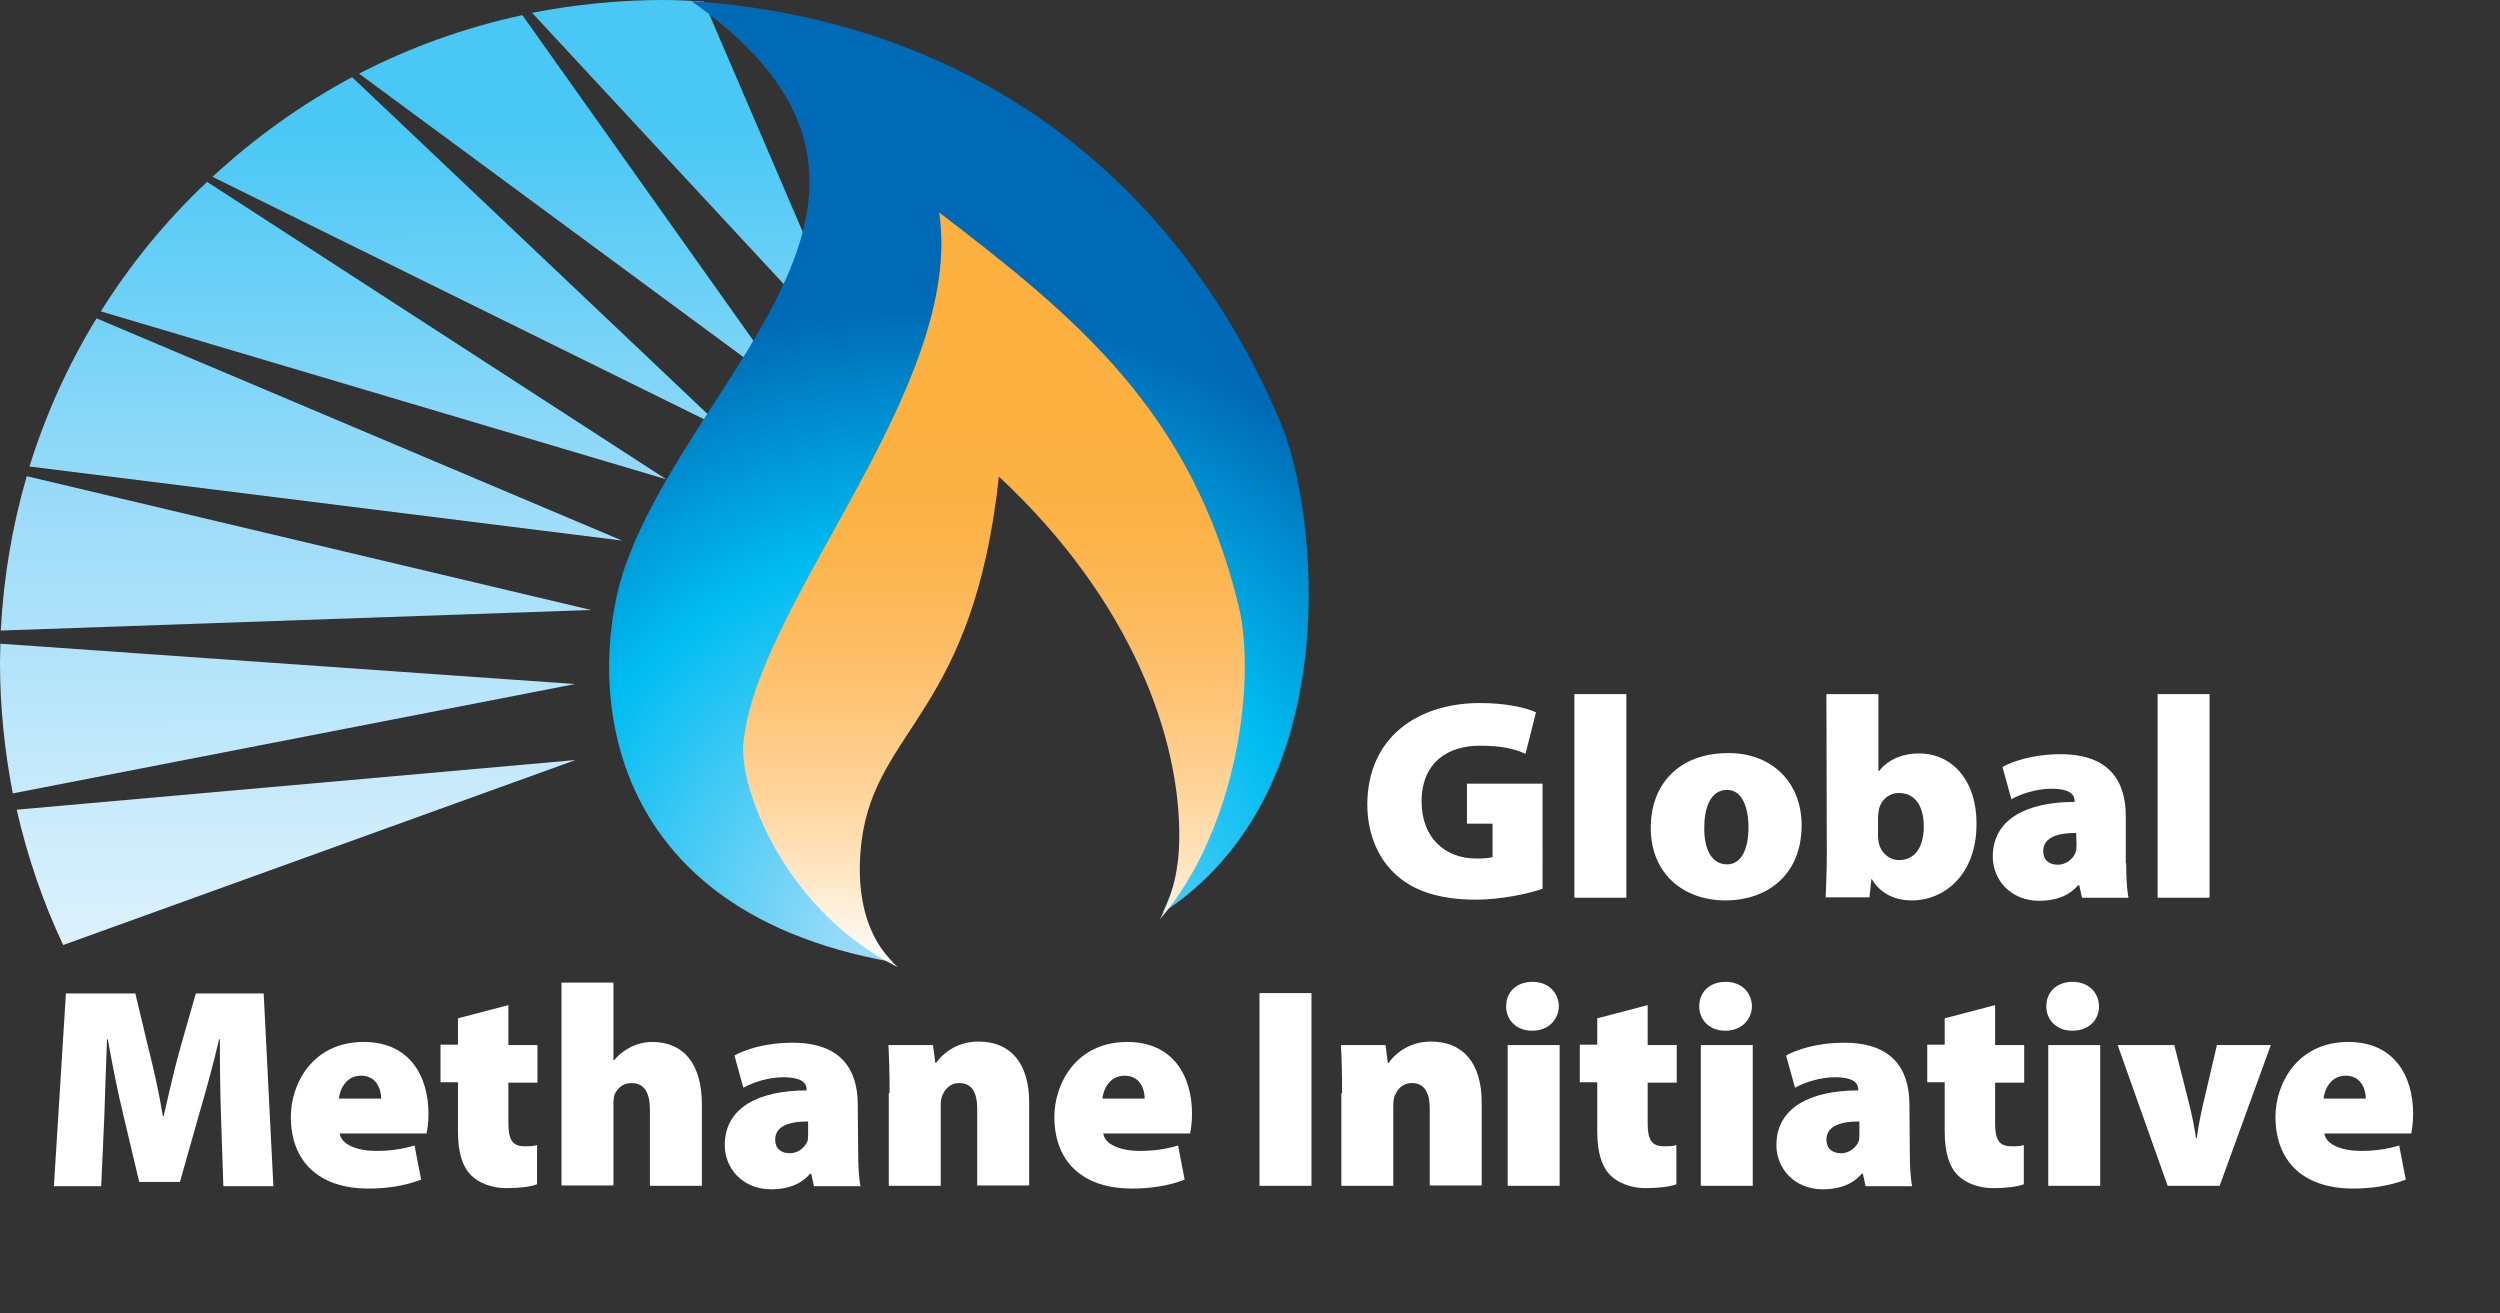
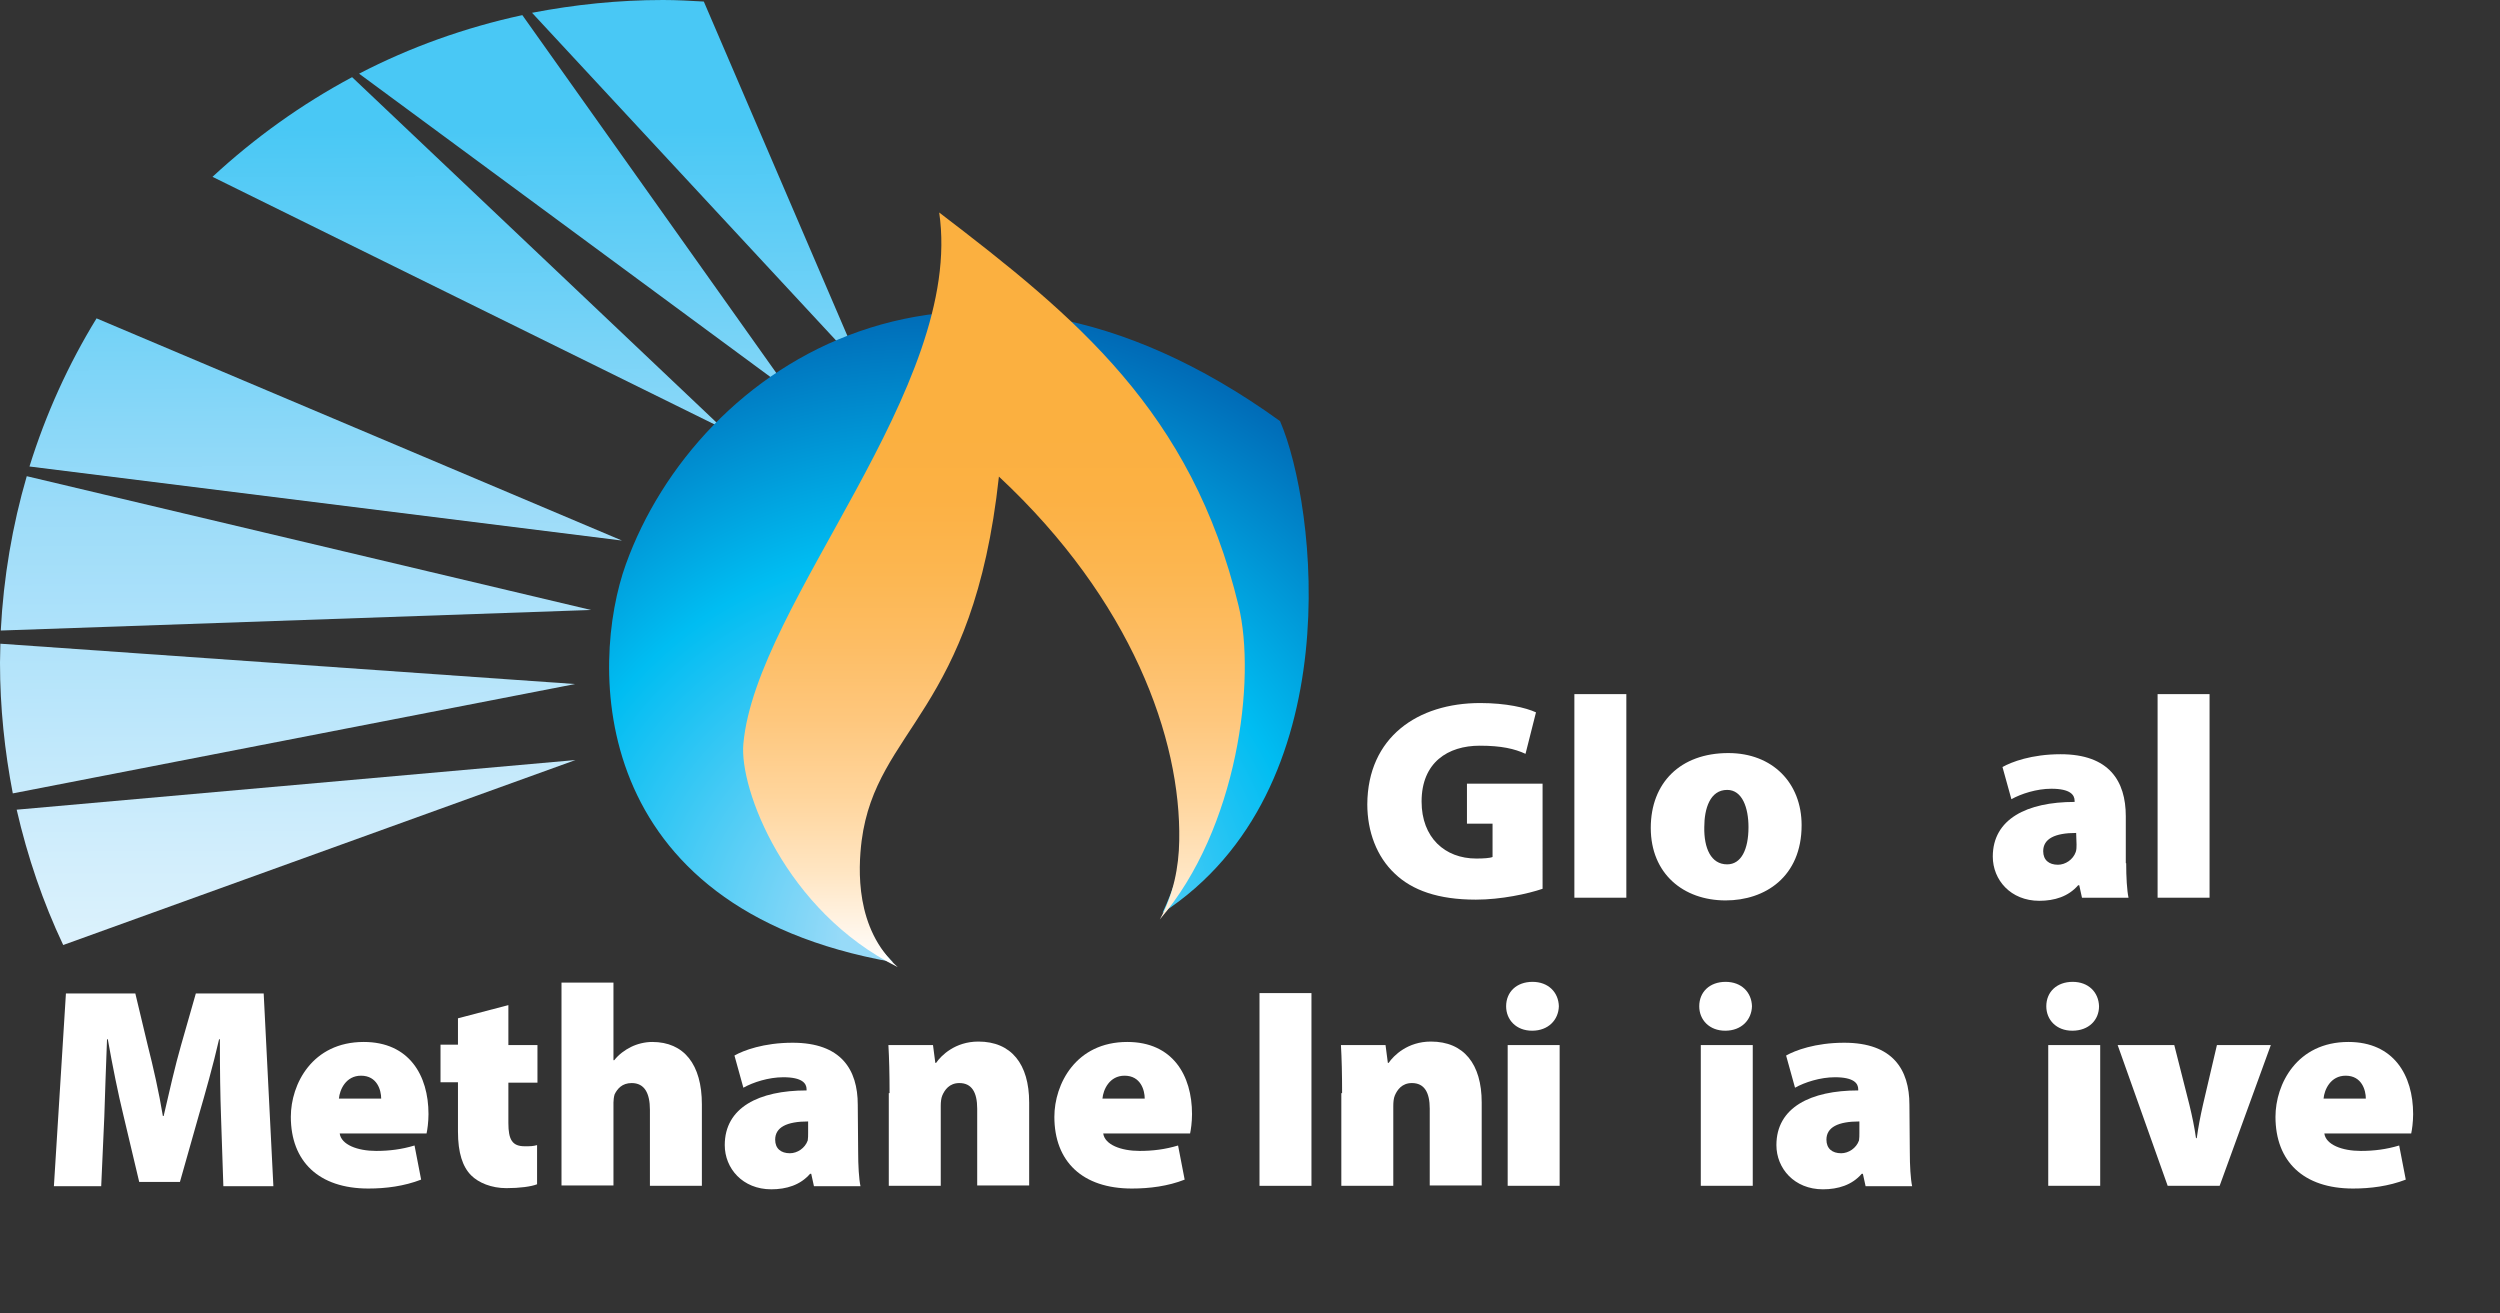
<svg xmlns="http://www.w3.org/2000/svg" xmlns:xlink="http://www.w3.org/1999/xlink" version="1.1" id="Layer_1" x="0px" y="0px" viewBox="0 0 644.7 338.7" style="enable-background:new 0 0 644.7 338.7;" xml:space="preserve">
  <rect x="0" y="0" width="644.7" height="338.7" fill="#333333" stroke="none" />
  <style type="text/css">
	.st0{clip-path:url(#SVGID_2_);fill:#FFFFFF;}
	.st1{clip-path:url(#SVGID_4_);fill:#FFFFFF;}
	.st2{clip-path:url(#SVGID_6_);fill:#FFFFFF;}
	.st3{clip-path:url(#SVGID_8_);fill:#FFFFFF;}
	.st4{clip-path:url(#SVGID_10_);fill:#FFFFFF;}
	.st5{clip-path:url(#SVGID_12_);fill:#FFFFFF;}
	.st6{clip-path:url(#SVGID_14_);fill:#FFFFFF;}
	.st7{clip-path:url(#SVGID_16_);fill:#FFFFFF;}
	.st8{clip-path:url(#SVGID_18_);fill:#FFFFFF;}
	.st9{clip-path:url(#SVGID_20_);fill:#FFFFFF;}
	.st10{clip-path:url(#SVGID_22_);fill:#FFFFFF;}
	.st11{clip-path:url(#SVGID_24_);fill:#FFFFFF;}
	.st12{clip-path:url(#SVGID_26_);fill:#FFFFFF;}
	.st13{clip-path:url(#SVGID_28_);fill:#FFFFFF;}
	.st14{clip-path:url(#SVGID_30_);fill:#FFFFFF;}
	.st15{clip-path:url(#SVGID_32_);fill:#FFFFFF;}
	.st16{clip-path:url(#SVGID_34_);fill:#FFFFFF;}
	.st17{clip-path:url(#SVGID_36_);fill:#FFFFFF;}
	.st18{clip-path:url(#SVGID_38_);fill:#FFFFFF;}
	.st19{clip-path:url(#SVGID_40_);fill:#FFFFFF;}
	.st20{clip-path:url(#SVGID_42_);fill:#FFFFFF;}
	.st21{clip-path:url(#SVGID_44_);fill:#FFFFFF;}
	.st22{clip-path:url(#SVGID_46_);fill:#FFFFFF;}
	.st23{clip-path:url(#SVGID_48_);fill:url(#SVGID_49_);}
	.st24{clip-path:url(#SVGID_51_);fill:url(#SVGID_52_);}
	.st25{clip-path:url(#SVGID_54_);fill:url(#SVGID_55_);}
	.st26{clip-path:url(#SVGID_57_);fill:url(#SVGID_58_);}
	.st27{clip-path:url(#SVGID_60_);fill:url(#SVGID_61_);}
	.st28{clip-path:url(#SVGID_63_);fill:url(#SVGID_64_);}
	.st29{clip-path:url(#SVGID_66_);fill:url(#SVGID_67_);}
	.st30{clip-path:url(#SVGID_69_);fill:url(#SVGID_70_);}
	.st31{clip-path:url(#SVGID_72_);fill:url(#SVGID_73_);}
	.st32{clip-path:url(#SVGID_75_);fill:url(#SVGID_76_);}
</style>
  <g>
    <g>
      <g>
        <defs>
          <rect id="SVGID_1_" width="644.7" height="338.7" />
        </defs>
        <clipPath id="SVGID_2_">
          <use xlink:href="#SVGID_1_" style="overflow:visible;" />
        </clipPath>
        <path class="st0" d="M397.8,229.2c-3.8,1.3-10.7,2.8-17.2,2.8c-9.7,0-16.4-2.4-20.9-6.7c-4.7-4.4-7.1-10.9-7.1-17.9     c0.1-17.3,13-26.1,29.1-26.1c6.7,0,11.8,1.2,14.4,2.4l-2.7,10.7c-2.8-1.3-6.2-2.1-11.8-2.1c-8.2,0-15,4.3-15,14.4     c0,9.3,6,14.7,14.1,14.7c1.8,0,3.5-0.1,4.2-0.4v-8.6h-6.6v-10.3h19.5V229.2z" />
      </g>
      <g>
        <defs>
          <rect id="SVGID_3_" width="644.7" height="338.7" />
        </defs>
        <clipPath id="SVGID_4_">
          <use xlink:href="#SVGID_3_" style="overflow:visible;" />
        </clipPath>
        <rect x="406" y="179" class="st1" width="13.4" height="52.5" />
      </g>
      <g>
        <defs>
          <rect id="SVGID_5_" width="644.7" height="338.7" />
        </defs>
        <clipPath id="SVGID_6_">
          <use xlink:href="#SVGID_5_" style="overflow:visible;" />
        </clipPath>
        <path class="st2" d="M445,232.2c-10.9,0-19.3-6.9-19.3-18.7c0-11.6,7.6-19.3,20-19.3c11.4,0,18.9,7.7,18.9,18.6     C464.6,226.1,455.2,232.2,445,232.2L445,232.2z M445.4,222.9c3.6,0,5.5-3.8,5.5-9.6c0-5-1.6-9.6-5.5-9.6c-4.4,0-5.9,4.8-5.9,9.6     C439.4,218.7,441.2,222.9,445.4,222.9L445.4,222.9z" />
      </g>
      <g>
        <defs>
          <rect id="SVGID_7_" width="644.7" height="338.7" />
        </defs>
        <clipPath id="SVGID_8_">
          <use xlink:href="#SVGID_7_" style="overflow:visible;" />
        </clipPath>
-         <path class="st3" d="M471,179h13.4v19.8h0.2c2.1-2.7,5.7-4.5,10.3-4.5c8.6,0,14.9,7.1,14.8,18.2c0,13.1-8.3,19.7-16.7,19.7     c-3.8,0-7.9-1.4-10.3-5.5h-0.1l-0.5,4.7h-11.3c0.1-2.4,0.3-7,0.3-11.4L471,179L471,179z M484.3,215.6c0,0.7,0.1,1.3,0.2,1.8     c0.5,2.4,2.6,4.4,5.2,4.4c3.9,0,6.4-3,6.4-8.7c0-4.9-2-8.6-6.4-8.6c-2.6,0-4.8,1.9-5.2,4.5c-0.1,0.6-0.2,1.2-0.2,1.8V215.6z" />
      </g>
      <g>
        <defs>
          <rect id="SVGID_9_" width="644.7" height="338.7" />
        </defs>
        <clipPath id="SVGID_10_">
          <use xlink:href="#SVGID_9_" style="overflow:visible;" />
        </clipPath>
        <path class="st4" d="M548.3,222.6c0,3.6,0.2,7,0.6,8.9h-12l-0.7-3.2h-0.3c-2.5,2.9-6.1,4-10,4c-7.4,0-12-5.4-12-11.4     c0-9.7,8.8-14.1,21.1-14.1v-0.3c0-1.5-1.1-3.1-6-3.1c-3.8,0-7.8,1.3-10.3,2.7l-2.3-8.3c2.3-1.3,7.5-3.3,15-3.3     c12.5,0,16.8,6.9,16.8,16v12.1H548.3z M535.4,214.8c-5.5,0-8.5,1.5-8.5,4.7c0,2.3,1.5,3.5,3.8,3.5c1.9,0,3.9-1.3,4.6-3.3     c0.2-0.6,0.2-1.3,0.2-1.9L535.4,214.8L535.4,214.8z" />
      </g>
      <g>
        <defs>
          <rect id="SVGID_11_" width="644.7" height="338.7" />
        </defs>
        <clipPath id="SVGID_12_">
          <use xlink:href="#SVGID_11_" style="overflow:visible;" />
        </clipPath>
        <rect x="556.4" y="179" class="st5" width="13.4" height="52.5" />
      </g>
      <g>
        <defs>
          <rect id="SVGID_13_" width="644.7" height="338.7" />
        </defs>
        <clipPath id="SVGID_14_">
          <use xlink:href="#SVGID_13_" style="overflow:visible;" />
        </clipPath>
        <path class="st6" d="M57,288c-0.2-5.6-0.3-12.2-0.3-20h-0.2c-1.5,6.6-3.6,14-5.2,19.5l-4.9,17.3H35.9l-4.1-17.3     c-1.3-5.3-2.8-12.7-4-19.5h-0.2c-0.3,7-0.5,14.4-0.7,20l-0.8,17.9H13.9l3.1-49.7h17.9l3.2,13.4c1.4,5.5,2.9,12.1,3.9,18.2h0.2     c1.4-6.1,3-13.1,4.5-18.3l3.8-13.3H68l2.5,49.7H57.6L57,288z" />
      </g>
      <g>
        <defs>
          <rect id="SVGID_15_" width="644.7" height="338.7" />
        </defs>
        <clipPath id="SVGID_16_">
          <use xlink:href="#SVGID_15_" style="overflow:visible;" />
        </clipPath>
        <path class="st7" d="M87.6,292.3c0.4,2.9,4.6,4.5,9.4,4.5c3.4,0,6.6-0.4,9.9-1.4l1.7,8.8c-4.4,1.7-9.1,2.3-13.6,2.3     c-12.8,0-20-7-20-18.5c0-8.4,5.5-19.3,18.8-19.3c11.7,0,16.7,8.6,16.7,18.6c0,2.1-0.3,4.1-0.5,5H87.6z M98.3,283.3     c0-2.1-1-5.9-5.2-5.9c-3.9,0-5.5,3.6-5.7,5.9H98.3z" />
      </g>
      <g>
        <defs>
          <rect id="SVGID_17_" width="644.7" height="338.7" />
        </defs>
        <clipPath id="SVGID_18_">
          <use xlink:href="#SVGID_17_" style="overflow:visible;" />
        </clipPath>
        <path class="st8" d="M131.1,259.2v10.3h7.5v9.7h-7.5v10.4c0,4.3,1,6,4.2,6c1.5,0,2.1,0,3.2-0.3v10.1c-1.5,0.6-4.5,1-7.9,1     c-3.9,0-7.2-1.4-9.1-3.3c-2.2-2.2-3.4-5.8-3.4-11.3v-12.7h-4.5v-9.7h4.5v-6.8L131.1,259.2z" />
      </g>
      <g>
        <defs>
          <rect id="SVGID_19_" width="644.7" height="338.7" />
        </defs>
        <clipPath id="SVGID_20_">
          <use xlink:href="#SVGID_19_" style="overflow:visible;" />
        </clipPath>
        <path class="st9" d="M144.8,253.4h13.4v20h0.2c1.2-1.5,2.7-2.6,4.3-3.4s3.6-1.3,5.5-1.3c8.2,0,12.8,5.8,12.8,16.1v21h-13.4v-19.6     c0-4.3-1.4-6.9-4.7-6.9c-2.5,0-3.7,1.5-4.4,2.9c-0.2,0.6-0.3,1.6-0.3,2.1v21.4h-13.4L144.8,253.4L144.8,253.4z" />
      </g>
      <g>
        <defs>
          <rect id="SVGID_21_" width="644.7" height="338.7" />
        </defs>
        <clipPath id="SVGID_22_">
          <use xlink:href="#SVGID_21_" style="overflow:visible;" />
        </clipPath>
        <path class="st10" d="M221.3,297c0,3.6,0.2,7,0.6,8.9h-12l-0.7-3.2h-0.3c-2.5,2.9-6.1,4-10,4c-7.4,0-12-5.4-12-11.4     c0-9.7,8.8-14.1,21.1-14.1v-0.3c0-1.5-1.1-3.1-6-3.1c-3.8,0-7.8,1.3-10.3,2.7l-2.3-8.3c2.3-1.3,7.5-3.3,15-3.3     c12.5,0,16.8,6.9,16.8,16L221.3,297L221.3,297z M208.4,289.2c-5.5,0-8.5,1.5-8.5,4.7c0,2.3,1.5,3.5,3.8,3.5     c1.9,0,3.9-1.3,4.6-3.3c0.1-0.6,0.1-1.3,0.1-1.9L208.4,289.2L208.4,289.2z" />
      </g>
      <g>
        <defs>
          <rect id="SVGID_23_" width="644.7" height="338.7" />
        </defs>
        <clipPath id="SVGID_24_">
          <use xlink:href="#SVGID_23_" style="overflow:visible;" />
        </clipPath>
        <path class="st11" d="M229.4,281.9c0-4.9-0.1-9-0.3-12.4h11.5l0.6,4.6h0.2c1.3-1.9,4.9-5.5,10.9-5.5c8.5,0,13.1,5.8,13.1,15.7     v21.4H252v-19.8c0-4.2-1.4-6.6-4.6-6.6c-2.6,0-3.8,1.8-4.4,3.2c-0.3,0.7-0.4,1.7-0.4,2.7v20.6h-13.4v-23.9H229.4z" />
      </g>
      <g>
        <defs>
          <rect id="SVGID_25_" width="644.7" height="338.7" />
        </defs>
        <clipPath id="SVGID_26_">
          <use xlink:href="#SVGID_25_" style="overflow:visible;" />
        </clipPath>
        <path class="st12" d="M284.5,292.3c0.4,2.9,4.6,4.5,9.4,4.5c3.4,0,6.6-0.4,9.9-1.4l1.7,8.8c-4.3,1.7-9.1,2.3-13.6,2.3     c-12.8,0-20-7-20-18.5c0-8.4,5.5-19.3,18.8-19.3c11.7,0,16.7,8.6,16.7,18.6c0,2.1-0.3,4.1-0.5,5H284.5z M295.2,283.3     c0-2.1-1-5.9-5.2-5.9c-3.9,0-5.5,3.6-5.7,5.9H295.2z" />
      </g>
      <g>
        <defs>
          <rect id="SVGID_27_" width="644.7" height="338.7" />
        </defs>
        <clipPath id="SVGID_28_">
          <use xlink:href="#SVGID_27_" style="overflow:visible;" />
        </clipPath>
        <rect x="324.8" y="256.1" class="st13" width="13.4" height="49.7" />
      </g>
      <g>
        <defs>
          <rect id="SVGID_29_" width="644.7" height="338.7" />
        </defs>
        <clipPath id="SVGID_30_">
          <use xlink:href="#SVGID_29_" style="overflow:visible;" />
        </clipPath>
        <path class="st14" d="M346.1,281.9c0-4.9-0.1-9-0.3-12.4h11.5l0.6,4.6h0.2c1.3-1.9,4.9-5.5,10.9-5.5c8.5,0,13.1,5.8,13.1,15.7     v21.4h-13.4v-19.8c0-4.2-1.4-6.6-4.6-6.6c-2.6,0-3.8,1.8-4.4,3.2c-0.3,0.7-0.4,1.7-0.4,2.7v20.6h-13.4v-23.9H346.1z" />
      </g>
      <g>
        <defs>
          <rect id="SVGID_31_" width="644.7" height="338.7" />
        </defs>
        <clipPath id="SVGID_32_">
          <use xlink:href="#SVGID_31_" style="overflow:visible;" />
        </clipPath>
        <path class="st15" d="M395.1,265.8c-4.1,0-6.7-2.8-6.7-6.3c0-3.7,2.7-6.3,6.8-6.3c4.1,0,6.7,2.7,6.8,6.3     C401.9,263,399.3,265.8,395.1,265.8L395.1,265.8z M388.8,269.5h13.4v36.3h-13.4V269.5z" />
      </g>
      <g>
        <defs>
-           <rect id="SVGID_33_" width="644.7" height="338.7" />
-         </defs>
+           </defs>
        <clipPath id="SVGID_34_">
          <use xlink:href="#SVGID_33_" style="overflow:visible;" />
        </clipPath>
        <path class="st16" d="M424.9,259.2v10.3h7.5v9.7h-7.5v10.4c0,4.3,1,6,4.2,6c1.5,0,2.1,0,3.2-0.3v10.1c-1.6,0.6-4.5,1-7.9,1     c-3.9,0-7.2-1.4-9.1-3.3c-2.2-2.2-3.4-5.8-3.4-11.3v-12.7h-4.5v-9.7h4.5v-6.8L424.9,259.2z" />
      </g>
      <g>
        <defs>
          <rect id="SVGID_35_" width="644.7" height="338.7" />
        </defs>
        <clipPath id="SVGID_36_">
          <use xlink:href="#SVGID_35_" style="overflow:visible;" />
        </clipPath>
        <path class="st17" d="M444.9,265.8c-4.1,0-6.7-2.8-6.7-6.3c0-3.7,2.7-6.3,6.8-6.3c4.1,0,6.7,2.7,6.8,6.3     C451.7,263,449.1,265.8,444.9,265.8L444.9,265.8z M438.6,269.5H452v36.3h-13.4V269.5z" />
      </g>
      <g>
        <defs>
          <rect id="SVGID_37_" width="644.7" height="338.7" />
        </defs>
        <clipPath id="SVGID_38_">
          <use xlink:href="#SVGID_37_" style="overflow:visible;" />
        </clipPath>
        <path class="st18" d="M492.5,297c0,3.6,0.2,7,0.6,8.9h-12l-0.7-3.2h-0.3c-2.5,2.9-6.1,4-10,4c-7.4,0-12-5.4-12-11.4     c0-9.7,8.8-14.1,21.1-14.1v-0.3c0-1.5-1.1-3.1-6-3.1c-3.8,0-7.8,1.3-10.3,2.7l-2.3-8.3c2.3-1.3,7.5-3.3,15-3.3     c12.5,0,16.8,6.9,16.8,16L492.5,297L492.5,297z M479.5,289.2c-5.5,0-8.5,1.5-8.5,4.7c0,2.3,1.5,3.5,3.8,3.5     c1.9,0,3.9-1.3,4.6-3.3c0.1-0.6,0.1-1.3,0.1-1.9V289.2z" />
      </g>
      <g>
        <defs>
-           <rect id="SVGID_39_" width="644.7" height="338.7" />
-         </defs>
+           </defs>
        <clipPath id="SVGID_40_">
          <use xlink:href="#SVGID_39_" style="overflow:visible;" />
        </clipPath>
        <path class="st19" d="M514.5,259.2v10.3h7.5v9.7h-7.5v10.4c0,4.3,1,6,4.2,6c1.5,0,2.1,0,3.2-0.3v10.1c-1.5,0.6-4.5,1-7.9,1     c-3.9,0-7.2-1.4-9.1-3.3c-2.2-2.2-3.4-5.8-3.4-11.3v-12.7H497v-9.7h4.5v-6.8L514.5,259.2z" />
      </g>
      <g>
        <defs>
          <rect id="SVGID_41_" width="644.7" height="338.7" />
        </defs>
        <clipPath id="SVGID_42_">
          <use xlink:href="#SVGID_41_" style="overflow:visible;" />
        </clipPath>
        <path class="st20" d="M534.4,265.8c-4.1,0-6.7-2.8-6.7-6.3c0-3.7,2.7-6.3,6.8-6.3s6.7,2.7,6.8,6.3     C541.3,263,538.7,265.8,534.4,265.8L534.4,265.8z M528.2,269.5h13.4v36.3h-13.4V269.5z" />
      </g>
      <g>
        <defs>
          <rect id="SVGID_43_" width="644.7" height="338.7" />
        </defs>
        <clipPath id="SVGID_44_">
          <use xlink:href="#SVGID_43_" style="overflow:visible;" />
        </clipPath>
        <path class="st21" d="M560.7,269.5l3.9,15.4c0.7,2.9,1.3,5.7,1.7,8.6h0.2c0.4-2.9,0.9-5.5,1.6-8.6l3.6-15.4h13.9l-13.2,36.3H559     l-12.9-36.3H560.7z" />
      </g>
      <g>
        <defs>
          <rect id="SVGID_45_" width="644.7" height="338.7" />
        </defs>
        <clipPath id="SVGID_46_">
          <use xlink:href="#SVGID_45_" style="overflow:visible;" />
        </clipPath>
        <path class="st22" d="M599.4,292.3c0.4,2.9,4.6,4.5,9.4,4.5c3.4,0,6.6-0.4,9.9-1.4l1.7,8.8c-4.4,1.7-9.1,2.3-13.6,2.3     c-12.8,0-20-7-20-18.5c0-8.4,5.5-19.3,18.8-19.3c11.7,0,16.7,8.6,16.7,18.6c0,2.1-0.3,4.1-0.5,5H599.4z M610.1,283.3     c0-2.1-1-5.9-5.2-5.9c-3.9,0-5.5,3.6-5.7,5.9H610.1z" />
      </g>
    </g>
    <g>
      <g>
        <defs>
-           <path id="SVGID_47_" d="M26,80.3l145.8,43.3L53.4,46.9C42.9,56.8,33.7,68,26,80.3" />
-         </defs>
+           </defs>
        <clipPath id="SVGID_48_">
          <use xlink:href="#SVGID_47_" style="overflow:visible;" />
        </clipPath>
        <linearGradient id="SVGID_49_" gradientUnits="userSpaceOnUse" x1="-644.87" y1="148.986" x2="-640.471" y2="148.986" gradientTransform="matrix(-0.493 -81.901 81.901 -0.493 -12419.503 -52351.109)">
          <stop offset="0" style="stop-color:#FFFFFF" />
          <stop offset="0.176" style="stop-color:#FFFFFF" />
          <stop offset="0.282" style="stop-color:#F0F9FE" />
          <stop offset="0.47" style="stop-color:#D2EEFC" />
          <stop offset="0.718" style="stop-color:#9DDCF9" />
          <stop offset="0.994" style="stop-color:#49C8F5" />
          <stop offset="1" style="stop-color:#49C8F5" />
        </linearGradient>
        <polygon class="st23" points="26,124.5 25.6,46.9 171.9,46 172.3,123.6    " />
      </g>
    </g>
    <g>
      <g>
        <defs>
          <path id="SVGID_50_" d="M4.3,208.8c2.8,12.2,6.8,23.9,12,34.9L148.4,196L4.3,208.8z" />
        </defs>
        <clipPath id="SVGID_51_">
          <use xlink:href="#SVGID_50_" style="overflow:visible;" />
        </clipPath>
        <linearGradient id="SVGID_52_" gradientUnits="userSpaceOnUse" x1="-644.869" y1="148.764" x2="-640.468" y2="148.764" gradientTransform="matrix(-0.493 -81.901 81.901 -0.493 -12424.753 -52351.109)">
          <stop offset="0" style="stop-color:#FFFFFF" />
          <stop offset="0.176" style="stop-color:#FFFFFF" />
          <stop offset="0.282" style="stop-color:#F0F9FE" />
          <stop offset="0.47" style="stop-color:#D2EEFC" />
          <stop offset="0.718" style="stop-color:#9DDCF9" />
          <stop offset="0.994" style="stop-color:#49C8F5" />
          <stop offset="1" style="stop-color:#49C8F5" />
        </linearGradient>
        <polygon class="st24" points="4.3,244.6 4,196 148.4,195.1 148.6,243.7    " />
      </g>
    </g>
    <g>
      <g>
        <defs>
          <path id="SVGID_53_" d="M0.1,166c0,1.6-0.1,3.3-0.1,4.9c0,11.5,1.2,22.8,3.3,33.7l145-28.2L0.1,166L0.1,166z" />
        </defs>
        <clipPath id="SVGID_54_">
          <use xlink:href="#SVGID_53_" style="overflow:visible;" />
        </clipPath>
        <linearGradient id="SVGID_55_" gradientUnits="userSpaceOnUse" x1="-644.874" y1="148.744" x2="-640.486" y2="148.744" gradientTransform="matrix(-0.493 -81.897 81.897 -0.493 -12424.372 -52349.207)">
          <stop offset="0" style="stop-color:#FFFFFF" />
          <stop offset="0.176" style="stop-color:#FFFFFF" />
          <stop offset="0.282" style="stop-color:#F0F9FE" />
          <stop offset="0.47" style="stop-color:#D2EEFC" />
          <stop offset="0.718" style="stop-color:#9DDCF9" />
          <stop offset="0.994" style="stop-color:#49C8F5" />
          <stop offset="1" style="stop-color:#49C8F5" />
        </linearGradient>
        <polygon class="st25" points="0,205.5 -0.2,166 148.4,165.1 148.6,204.6    " />
      </g>
    </g>
    <g>
      <g>
        <defs>
          <path id="SVGID_56_" d="M54.8,45.6l131.6,64.9L90.8,19.9C77.7,26.9,65.6,35.6,54.8,45.6" />
        </defs>
        <clipPath id="SVGID_57_">
          <use xlink:href="#SVGID_56_" style="overflow:visible;" />
        </clipPath>
        <linearGradient id="SVGID_58_" gradientUnits="userSpaceOnUse" x1="-644.873" y1="149.191" x2="-640.472" y2="149.191" gradientTransform="matrix(-0.493 -81.901 81.901 -0.493 -12414.565 -52351.109)">
          <stop offset="0" style="stop-color:#FFFFFF" />
          <stop offset="0.176" style="stop-color:#FFFFFF" />
          <stop offset="0.282" style="stop-color:#F0F9FE" />
          <stop offset="0.47" style="stop-color:#D2EEFC" />
          <stop offset="0.718" style="stop-color:#9DDCF9" />
          <stop offset="0.994" style="stop-color:#49C8F5" />
          <stop offset="1" style="stop-color:#49C8F5" />
        </linearGradient>
        <polygon class="st26" points="54.8,111.3 54.2,19.9 186.4,19.1 187,110.5    " />
      </g>
    </g>
    <g>
      <g>
        <defs>
          <path id="SVGID_59_" d="M7.6,120.3l152.8,19.1L24.9,82.1C17.6,94,11.8,106.8,7.6,120.3" />
        </defs>
        <clipPath id="SVGID_60_">
          <use xlink:href="#SVGID_59_" style="overflow:visible;" />
        </clipPath>
        <linearGradient id="SVGID_61_" gradientUnits="userSpaceOnUse" x1="-644.862" y1="148.84" x2="-640.464" y2="148.84" gradientTransform="matrix(-0.493 -81.898 81.898 -0.493 -12422.257 -52348.613)">
          <stop offset="0" style="stop-color:#FFFFFF" />
          <stop offset="0.176" style="stop-color:#FFFFFF" />
          <stop offset="0.282" style="stop-color:#F0F9FE" />
          <stop offset="0.47" style="stop-color:#D2EEFC" />
          <stop offset="0.718" style="stop-color:#9DDCF9" />
          <stop offset="0.994" style="stop-color:#49C8F5" />
          <stop offset="1" style="stop-color:#49C8F5" />
        </linearGradient>
        <polygon class="st27" points="7.6,140.3 7.3,82.1 160.4,81.2 160.7,139.4    " />
      </g>
    </g>
    <g>
      <g>
        <defs>
          <path id="SVGID_62_" d="M137.2,3.3L222,94.7L181.5,0.4C178,0.2,174.5,0,171,0C159.4,0,148.1,1.2,137.2,3.3" />
        </defs>
        <clipPath id="SVGID_63_">
          <use xlink:href="#SVGID_62_" style="overflow:visible;" />
        </clipPath>
        <linearGradient id="SVGID_64_" gradientUnits="userSpaceOnUse" x1="-644.871" y1="149.748" x2="-640.472" y2="149.748" gradientTransform="matrix(-0.493 -81.901 81.901 -0.493 -12401.065 -52351.234)">
          <stop offset="0" style="stop-color:#FFFFFF" />
          <stop offset="0.176" style="stop-color:#FFFFFF" />
          <stop offset="0.282" style="stop-color:#F0F9FE" />
          <stop offset="0.47" style="stop-color:#D2EEFC" />
          <stop offset="0.718" style="stop-color:#9DDCF9" />
          <stop offset="0.994" style="stop-color:#49C8F5" />
          <stop offset="1" style="stop-color:#49C8F5" />
        </linearGradient>
        <polygon class="st28" points="137.2,95.2 136.7,0 222,-0.5 222.6,94.7    " />
      </g>
    </g>
    <g>
      <g>
        <defs>
          <path id="SVGID_65_" d="M92.6,19l110.8,81.7L134.7,3.9C119.9,7.1,105.7,12.2,92.6,19" />
        </defs>
        <clipPath id="SVGID_66_">
          <use xlink:href="#SVGID_65_" style="overflow:visible;" />
        </clipPath>
        <linearGradient id="SVGID_67_" gradientUnits="userSpaceOnUse" x1="-644.871" y1="149.45" x2="-640.471" y2="149.45" gradientTransform="matrix(-0.493 -81.901 81.901 -0.493 -12408.315 -52351.172)">
          <stop offset="0" style="stop-color:#FFFFFF" />
          <stop offset="0.176" style="stop-color:#FFFFFF" />
          <stop offset="0.282" style="stop-color:#F0F9FE" />
          <stop offset="0.47" style="stop-color:#D2EEFC" />
          <stop offset="0.718" style="stop-color:#9DDCF9" />
          <stop offset="0.994" style="stop-color:#49C8F5" />
          <stop offset="1" style="stop-color:#49C8F5" />
        </linearGradient>
        <polygon class="st29" points="92.6,101.4 92,3.9 203.4,3.2 204,100.7    " />
      </g>
    </g>
    <g>
      <g>
        <defs>
          <path id="SVGID_68_" d="M0.2,162.6L0.2,162.6l152.2-5.3L6.9,122.8C3.2,135.5,0.9,148.9,0.2,162.6" />
        </defs>
        <clipPath id="SVGID_69_">
          <use xlink:href="#SVGID_68_" style="overflow:visible;" />
        </clipPath>
        <linearGradient id="SVGID_70_" gradientUnits="userSpaceOnUse" x1="-644.861" y1="148.763" x2="-640.471" y2="148.763" gradientTransform="matrix(-0.493 -81.906 81.906 -0.493 -12424.909 -52353.68)">
          <stop offset="0" style="stop-color:#FFFFFF" />
          <stop offset="0.176" style="stop-color:#FFFFFF" />
          <stop offset="0.282" style="stop-color:#F0F9FE" />
          <stop offset="0.47" style="stop-color:#D2EEFC" />
          <stop offset="0.718" style="stop-color:#9DDCF9" />
          <stop offset="0.994" style="stop-color:#49C8F5" />
          <stop offset="1" style="stop-color:#49C8F5" />
        </linearGradient>
        <polygon class="st30" points="0.2,163.6 0,122.8 152.4,121.9 152.7,162.7    " />
      </g>
    </g>
    <g>
      <g>
        <defs>
-           <path id="SVGID_71_" d="M161.4,145.5c-9.3,25.8-10.4,88.6,68.8,102.6c-9.7-9.9-13.3-22.5-12.4-29.5      c3.8-29.1,31.3-39.2,37.9-100.4c37.3,31.8,50.4,70.2,49.9,96.6c-0.1,6.2-3,14.6-5.8,20.6c48.6-31.7,39.7-105.1,30.3-126.8      C299,36.1,239.8,4.3,178.3,0.3C247.4,48.9,179.9,94.2,161.4,145.5" />
+           <path id="SVGID_71_" d="M161.4,145.5c-9.3,25.8-10.4,88.6,68.8,102.6c-9.7-9.9-13.3-22.5-12.4-29.5      c3.8-29.1,31.3-39.2,37.9-100.4c37.3,31.8,50.4,70.2,49.9,96.6c-0.1,6.2-3,14.6-5.8,20.6c48.6-31.7,39.7-105.1,30.3-126.8      C247.4,48.9,179.9,94.2,161.4,145.5" />
        </defs>
        <clipPath id="SVGID_72_">
          <use xlink:href="#SVGID_71_" style="overflow:visible;" />
        </clipPath>
        <radialGradient id="SVGID_73_" cx="-649.953" cy="158.002" r="4.396" gradientTransform="matrix(1.572 -46.387 46.387 1.572 -6069.593 -30154.406)" gradientUnits="userSpaceOnUse">
          <stop offset="0" style="stop-color:#97DAF8" />
          <stop offset="0.103" style="stop-color:#97DAF8" />
          <stop offset="0.497" style="stop-color:#00BDF2" />
          <stop offset="0.806" style="stop-color:#006AB6" />
          <stop offset="1" style="stop-color:#006AB6" />
        </radialGradient>
        <polygon class="st31" points="142.6,247.9 151.3,-6.4 356.9,0.6 348.3,254.8    " />
      </g>
    </g>
    <g>
      <g>
        <defs>
          <path id="SVGID_74_" d="M191.7,191.8c-1.1,11.6,10.8,43.1,39.8,57.6c-11-9.9-10.2-25.3-9.3-32.6c3.8-29.1,28.8-32.8,35.4-93.9      c34.2,31.9,47,67.6,46.5,93.9c-0.1,6.8-1.5,13.9-5,20.3c20.1-23.4,24.9-62,20.3-80.9c-12.1-50.1-42-74.5-77.2-101.4      C248.8,99.9,195,155.3,191.7,191.8" />
        </defs>
        <clipPath id="SVGID_75_">
          <use xlink:href="#SVGID_74_" style="overflow:visible;" />
        </clipPath>
        <linearGradient id="SVGID_76_" gradientUnits="userSpaceOnUse" x1="-658.992" y1="166.384" x2="-654.593" y2="166.384" gradientTransform="matrix(0 -30.698 30.698 0 -4850.398 -19982.51)">
          <stop offset="0" style="stop-color:#FFFFFF" />
          <stop offset="1.265216e-02" style="stop-color:#FFFBF7" />
          <stop offset="0.16" style="stop-color:#FFE6C4" />
          <stop offset="0.309" style="stop-color:#FFD59C" />
          <stop offset="0.456" style="stop-color:#FEC77D" />
          <stop offset="0.599" style="stop-color:#FDBD64" />
          <stop offset="0.74" style="stop-color:#FCB650" />
          <stop offset="0.875" style="stop-color:#FCB144" />
          <stop offset="1" style="stop-color:#FBB040" />
        </linearGradient>
        <rect x="190.7" y="54.8" class="st32" width="133.2" height="194.6" />
      </g>
    </g>
  </g>
</svg>